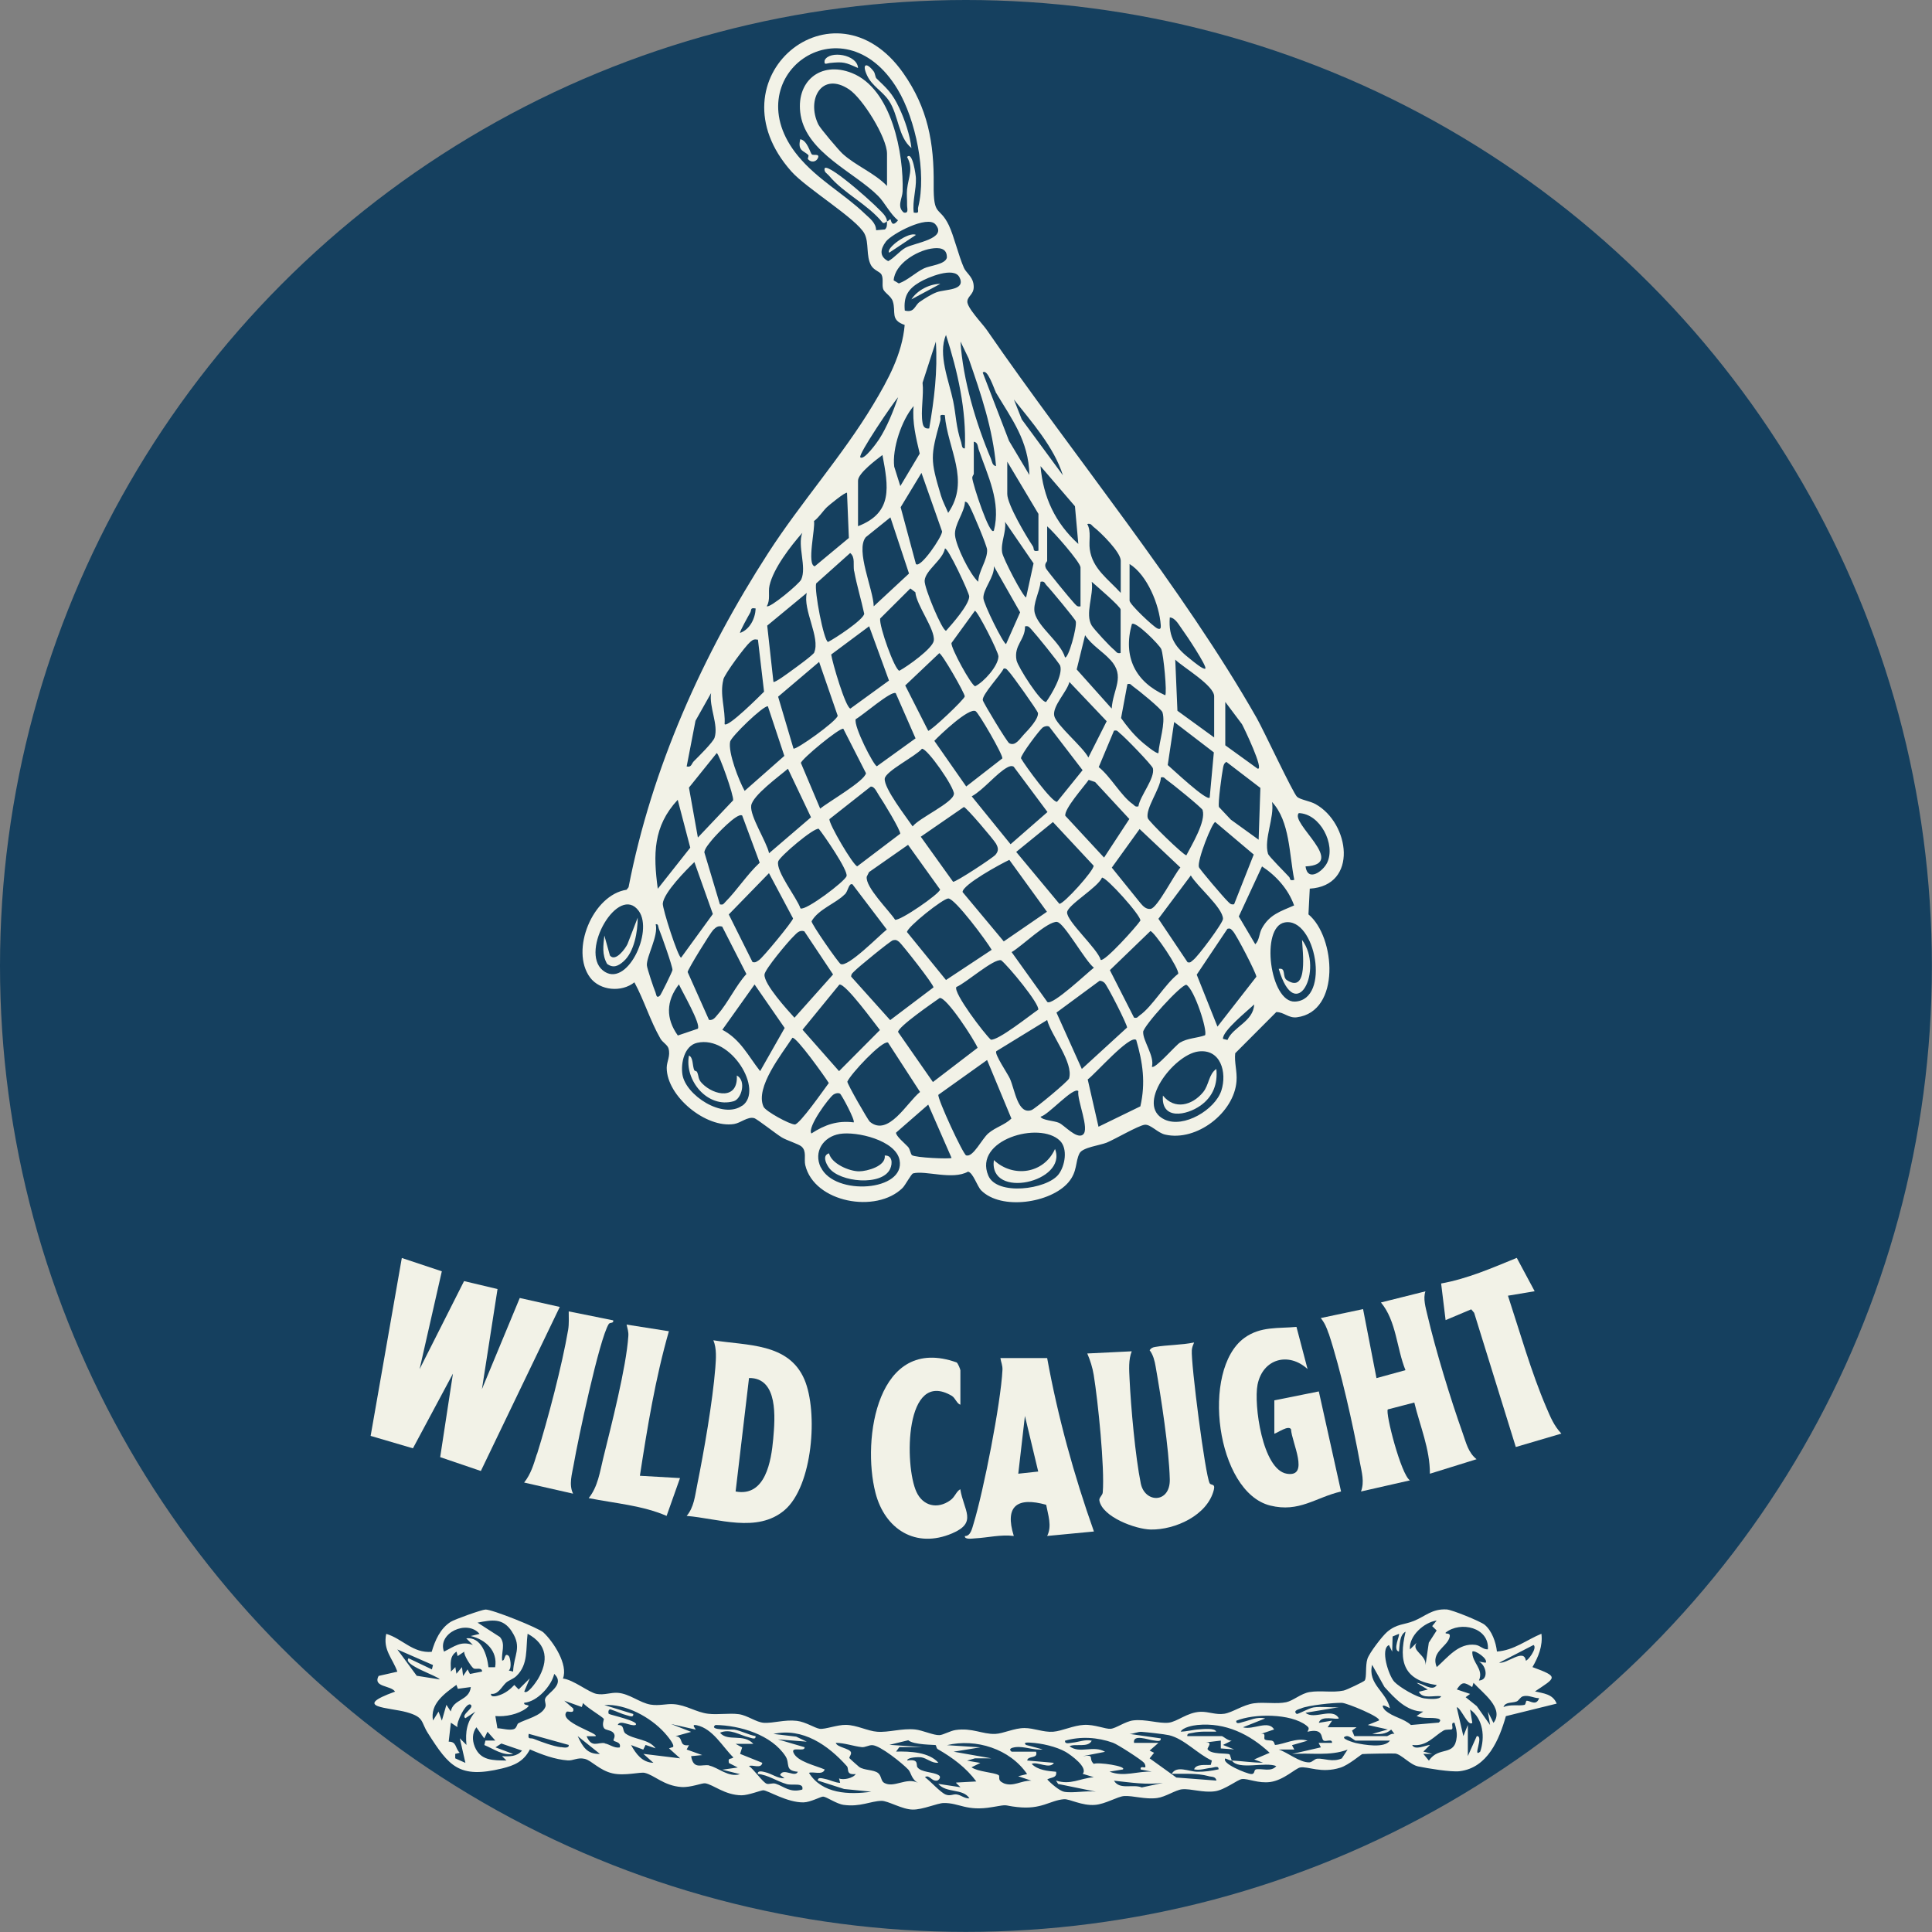
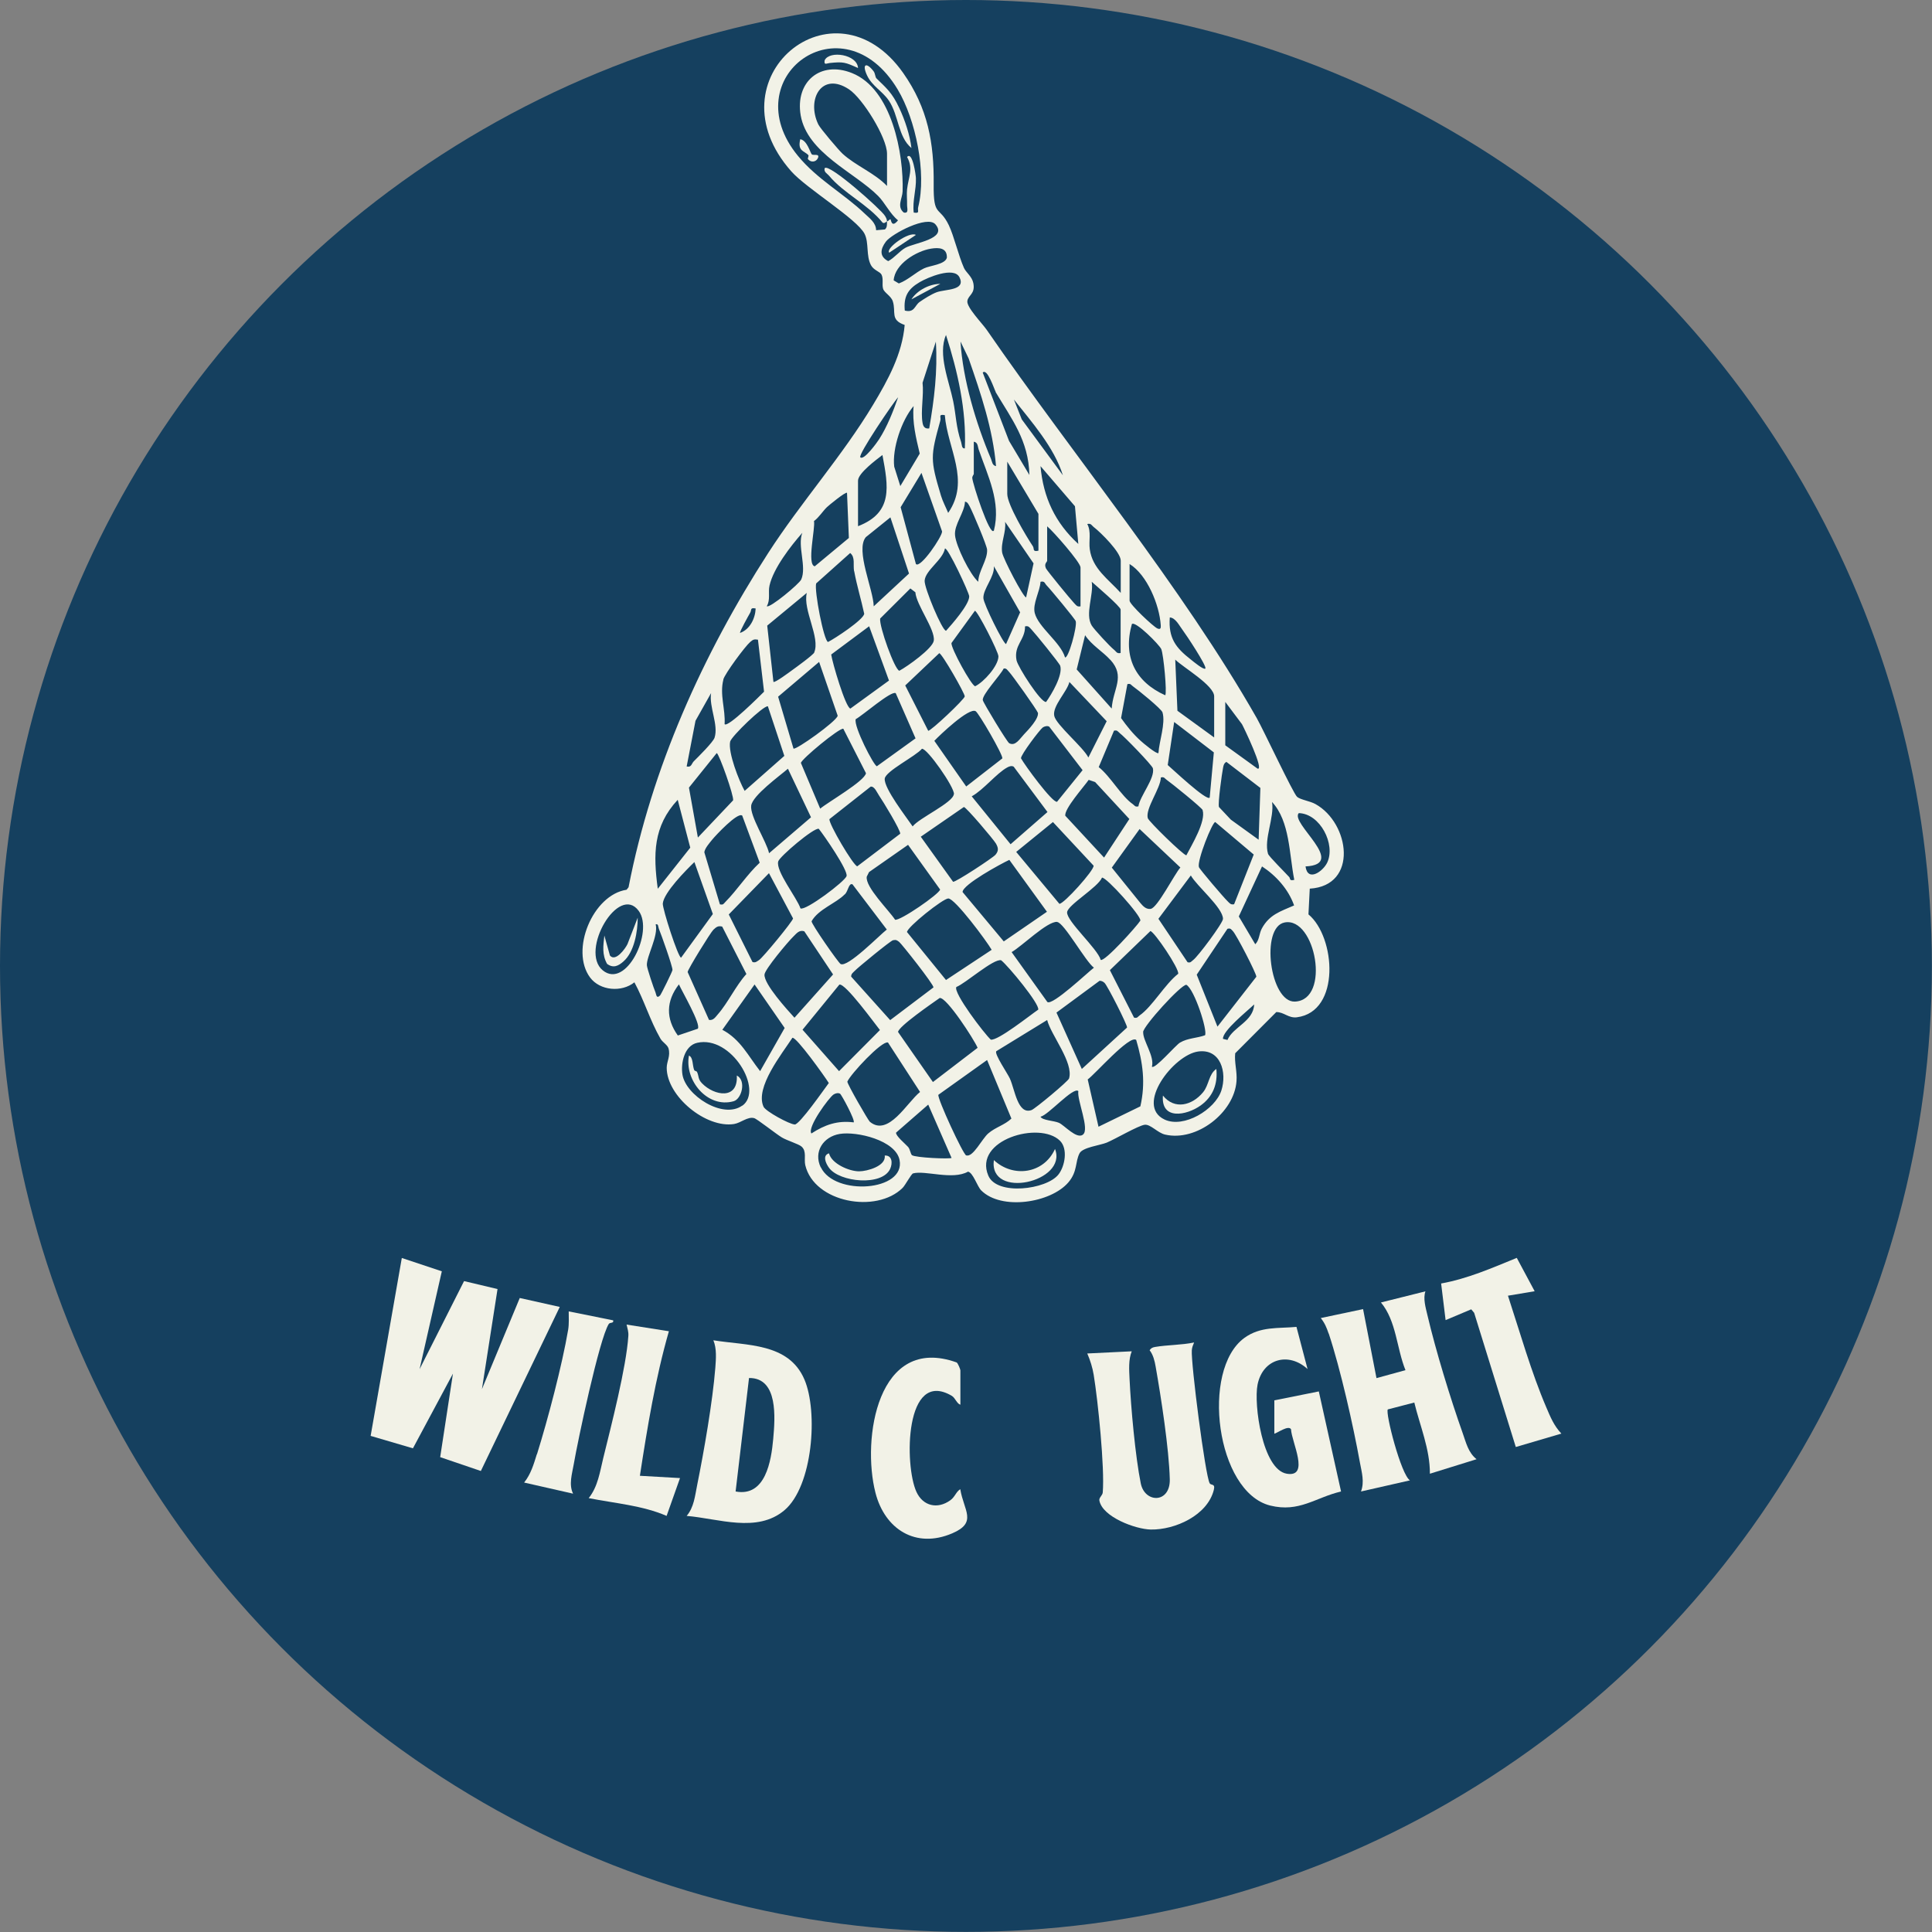
<svg xmlns="http://www.w3.org/2000/svg" viewBox="0 0 177.23 177.23" id="Layer_2">
  <rect x="0" y="0" width="177.23" height="177.23" fill="#808080" stroke="none" />
  <defs>
    <style>.cls-1{fill:#15405f;}.cls-2{fill:#f2f2e7;}</style>
  </defs>
  <g id="Icons">
    <circle r="88.61" cy="88.61" cx="88.61" class="cls-1" />
-     <path d="M140.78,155.18c1.94-1.3,2.29-1.34-.2-2.25.54-.94.96-1.94.82-3.06-1.36.56-2.53,1.53-4.08,1.63-.09-.84-.46-1.9-1.12-2.45-.39-.32-3.02-1.39-3.5-1.41-1.34-.07-1.93.62-2.99,1.05-.9.37-1.57.25-2.46,1.01-.45.38-1.64,1.94-1.81,2.47-.21.64-.05,1.7-.25,1.99-.08.11-1.67.87-1.93.92-1.04.22-2.1-.03-3.13.14-.79.13-1.49.79-2.14.93-.9.19-1.99-.03-2.96.1-1.01.14-1.96.84-2.72.96-.78.12-1.44-.21-2.2-.18-1.2.05-2.11.91-2.91,1-.87.1-2.14-.35-3.25-.21-.73.09-1.57.73-2.07.77-.46.04-1.48-.41-2.43-.36-1.01.05-1.99.56-2.85.63-.89.06-1.76-.34-2.62-.34-.95,0-1.94.51-2.69.54-1.17.04-2.11-.58-3.62-.36-.5.07-1.14.45-1.48.47-.55.03-1.56-.45-2.25-.52-1.23-.12-2.41.29-3.47.21-.87-.06-1.86-.61-2.86-.63-.8-.02-1.93.43-2.42.36-.45-.07-1.3-.64-2.1-.73-1.12-.13-2.14.23-3.02.18-.71-.05-1.5-.68-2.29-.79-.9-.12-1.9.07-2.82-.04-1.09-.13-2.01-.8-3.16-.88-.68-.05-1.32.17-2.13.04-.99-.17-1.92-1-3-1.08-.63-.05-1.24.23-1.94.1-.71-.13-2.14-1.31-3.09-1.41.5-1.28-.88-3.38-1.79-4.23-.44-.41-4.73-2.13-5.32-2.1-.37.02-2.82.9-3.17,1.12-.97.6-1.46,1.72-1.76,2.76-1.74.14-2.69-1.21-4.17-1.65-.32,1.48.58,2.23,1.02,3.47l-1.72.39c-.56,1.05,1.13.85,1.51,1.44-4.09,1.47-.52,1.44,1.07,1.89,1.64.46,1.27.87,1.95,1.93,1.94,3.04,2.84,4.18,6.79,3.23,1.15-.28,1.99-.65,2.56-1.75,1.07.47,2.31.93,3.48,1.01.51.03.9-.3,1.56-.14.63.16,1.35,1.06,2.55,1.33,1.1.25,2.52-.14,2.93-.05.92.21,1.74,1.18,3.37,1.3.87.06,1.89-.38,2.19-.34.76.12,1.78,1.08,3.33,1.1.66,0,1.79-.47,2.01-.46.42.02,2.2,1.14,3.68,1.11.64-.01,1.59-.54,1.8-.53.33.02,1.21.67,1.89.76,1.5.21,2.47-.35,3.45-.37.6-.02,1.9.79,2.87.8.92.02,2.26-.59,2.84-.6,1.45-.03,2.07.79,4.48.37,1.61-.28.88-.15,2.28,0,2.24.25,2.97-.61,4.28-.72.52-.04,1.64.62,2.85.52.95-.07,2.06-.77,2.67-.81.84-.05,1.93.33,3.03.18.77-.1,1.69-.74,2.28-.8.81-.08,1.93.34,3.03.18.91-.13,2.08-1.08,2.47-1.12.57-.06,1.49.42,2.6.27,1.23-.17,2.31-1.25,2.73-1.33.72-.14,1.93.58,3.71.01.76-.24,1.88-1.21,2-1.24.15-.03,2.87-.07,3.02-.05.57.07,1.36,1.03,2.1,1.18.87.18,3.01.54,3.82.44,2.55-.32,3.62-2.9,4.23-5.05l4.66-1.15c-.36-.89-1.2-.93-2.04-1.13ZM136.49,151.3c-.44.03-.69-.35-1.14-.41-1.55-.2-2.54,1.15-3.55,2.04-.56-1.32.83-1.81,1.14-2.63.25-.65-.4-.33-.33-.53,1.36-1.09,4.02-.48,3.88,1.53ZM135.67,154.16c.47-1.08-.65-1.6-.61-2.65.21-.2,1.51.69,1.22,1.02l-.61-.1c.69.34.93,1.7,0,1.73ZM131.79,148.66l-.41.51.41.4-.72,1.12-.3,2.05c.07-.94-1.33-1.29-.82-2.04l-.61.61c-.12-1.24,1.31-2.5,2.45-2.65ZM127.41,150.9l.3.61.04-1.39.58-.24c.11.14-.6,1.48,0,1.63.08-.56.03-1.53.61-1.83-.67,2.82-.15,4.45,2.86,4.9-.41.65-1.33-.21-1.84-.2l1.02.61-.82.2c.32.7,1.37.32,2.04.41-.11.36-1.25.24-1.53.2-.72-.1-2.27-1.01-2.76-1.52-.53-.57-1.31-3.02-.5-3.37ZM49.32,154.07c-.13.21-.93,1.4-1.23,1.11l.51-1.22-1.02,1.02-.4-.41c-.37.4-.81.74-1.32.92-.19.07-.86.29-.82-.11.66.1.97-.64,1.38-1.02.26-.23.68-.34.96-.62,1.1-1.06.84-2.51,1.02-3.87,1.82.99,1.94,2.48.93,4.19ZM46.96,149.68c.96,1.46.16,2.16.11,3.66l-.4-.1c.31-.23.13-1.2,0-1.33-.44-.4-.31.51-.61.41-.08-.74.34-1.52-.2-2.15l-2.05-1.32c1.32-.25,2.31-.46,3.15.82ZM44,149.88l-.82.2c1.36.31,2.5,1.37,2.24,2.86h-.61c-.13-1.12-.65-2.81-2.04-2.65l.61.61c-1.11-.4-1.7.14-2.65.61-.64-1.68,2.11-2.99,3.26-1.63ZM44.21,153.34l-1.1.22-.22-.42-.41.61-.1-.82-.51.61-.1-.61-.4.41c-.02-.72-.16-1.39.51-1.83l.1.41.61-.41c-.09.29.68,1.46.87,1.55.19.09.78-.13.76.28ZM38.24,153.74l-1.79-2.43,3.27,1.43-.1.4-2.14-1.02c-.58.61,2.71,1.62,2.86,1.94l-2.08-.33ZM40.53,157.83l-.3-.82-.51.82c-.28-1.53,1.04-2.46,2.15-3.27l.13.36,1.19-.16c-.14,1.28-1.6,1.06-1.84,2.24l-.4-.61-.41,1.43ZM42.68,161.71l-.92-.41v-.41s.41-.1.41-.1c-.44-.44-.26-1.02-1.01-1.02l.2-1.74.61.41c-.18-.37.84-2.44,1.23-2.04.29.3-.96.92-.51,1.22l.92-.61c-.79.94-.93,1.85-.82,3.06l-.61-.61.51,2.24ZM46.05,161.1l.41.4c-1.25-.02-2.38.02-2.91-1.27-.24-.6-.24-1.25.15-1.78l.72,1.02.3-.61.72.81h-.91s-.1.41-.1.41c.87.36,1.64.97,2.65.82l-1.63-.61.54-.35,1.9.65c-.48.56-1.16.55-1.83.51ZM47.53,158.1c-.1.06-.13.43-.39.52-.43.14-1.05-.07-1.51-.08l-.19-1.12c.94.08,2.08-.15,2.85-.72.58-.43-.31-.16-.2-.5,1.21-.1,2.51-1.57,2.75-2.65,1.03.98-.59,1.72-.82,2.25-.11.26.12.54,0,.8-.34.82-1.83,1.11-2.5,1.5ZM51.46,160.28c-.69-.08-1.84-.5-2.51-.77-.31-.12-.55.12-.45-.46l3.67,1.02c.06.34-.5.23-.71.2ZM52.99,159.26l2.04,1.63c-1.18.05-1.58-.67-2.04-1.63ZM55.49,159.91c-.69-.11-1.19.48-1.68-.64h.82c.36-.26-3.45-1.31-2.65-2.24.1-.11.74.24.6-.31l-.82-.71,1.61.58.12-.37c.26.37,1.76,1.25,1.9,1.46.03.05-.2.53.02.85.15.21.63.16.86.43.26.29-.03.62.01.7.08.14.73.12.57.64-.51.09-.94-.3-1.38-.37ZM59.93,161.71c-1.03-.04-1.58-.81-2.04-1.63l1.12.42.21-.43.92.31c-.63-.87-1.97-.78-2.75-1.35-.35-.26-.04-.8-.72-.79.2-.53,1.21.16,1.63,0,.44-.33-2.35-.93-2.45-1.02-.07-.07-.08-.56.27-.37.45.14.9.38,1.35.49.21.05.67.27.62-.11l-2.65-.82c1.96-.13,4.22,1.11,5.52,2.54.18.2.96,1.09.78,1.31l-.37.12,1.02.92-3.37-.41.92.82ZM65.08,161.95c-.7-.14-1.47.44-1.68-.85l1.02-.1-1.43-.51.21-.4c-1.01.15-.42-.77-1.23-.82l1.43-.4-1.84-.72,2.25.51c.06-.03-.49-.53.1-.4,1.49.32,2.36,1.97,3.37,2.96-.28.2-.52-.02-.41.51l.81.41-1.43.2,1.63.41c-1.06.33-2.02-.63-2.81-.78ZM73.61,164.16c-1.15.33-1.68-.28-2.45-.53-.3-.1-.62.08-.83,0-.38-.15-1.18-1.33-1.62-1.62.31-.17,1.11.3,1.22-.3l-2.04-.82.19-.59-.6-.33h1.63c-.92-.99-2.35-.16-3.06-1.02.92-.41,1.79.22,2.64.42.21.05.67.27.62-.11-.67-.12-1.28-.48-1.96-.6-.18-.03-2.42.11-1.72-.42,2.23.03,5.15.89,6.43,2.87.44.68-.12,1.32,1.13,1.42-.26.58-1.34-.41-1.63.3l.41.3c-.66.02-1.16-.42-1.78-.56-.2-.05-.72-.2-.67.16.95.09,1.75.68,2.64.93.55.16,1.6-.18,1.44.5ZM74.22,162.63c.34-.15,1.27.25,1.43-.31-.79-.35-2.51-.71-2.86-1.54-.26-.61,1.06-.02,1.02-.5l-2.45-.72,2.65.21-.97-.46-2.09-.25c2.69-.6,5.03,1.04,6.74,2.96.21.23-.13.83.81.72-.23.38-1.15.58-1.53.4l.1.41c-.48-.02-.91-.27-1.38-.36-.21-.04-.71-.21-.66.15l2.4.77,2.5.25c-2.03.29-4.52.21-5.72-1.73ZM81.11,163.55c-.31-.17-.24-.66-.57-.91-.41-.31-1.24-.23-1.71-.54-.05-.03-.88-.77-.91-.82-.05-.1.21-.34.14-.54-.14-.37-1.27-.44-1.39-.86.8,0,1.59.3,2.37.39.33.04.66-.2.99-.18.73.04,2.74,1.66,3.29,2.24.26.27.29.91.9,1.22-1.07-.55-2.21.51-3.11,0ZM87.7,163.55l.41.4-2.04-.31c.74.88,2.26.39,2.86,1.33-.44.03-.74-.29-1.17-.36-.33-.05-.59.18-1.01.01-.48-.19-1.41-1.24-1.9-1.59.4-.29.6.41,1.12.31.15-.03.43-.35.11-.51-.52-.3-1.56-.23-1.92-.71-.16-.21.2-.79-.94-.62,0-.31,1.08-.32,1.26-.3.55.07,1,.58,1.6.5-.86-.98-2.62-1.05-3.88-1.02l.3-.41h2.15s-3.06-.21-3.06-.21l1.73-.42c.5.44,2.4.4,2.52.45.04.02.05.29.19.37,1.37.79,2.59,1.69,3.53,2.96l-1.84.1ZM92.06,163.57c-.64-.26-.26-.62-.47-.74-.45-.25-1.87-.29-2.47-.71l.81-.4-1.22-.21.72-.21h1.52s-3.47-.61-3.47-.61l2.45-.4-3.06-.2c2.68-.64,5.78.35,7.35,2.65l-.82.2,1.22.41c-.94-.04-1.65.6-2.57.23ZM97.6,164.36c-.41-.08-1.22-.78-1.53-1.12.3-.22.92-.1.81-.71-.76-.06-1.68-.15-2.24-.72.51-.26,1.65.53,2.04-.1l-2.45-.21c.06-.49,1.03-.12.81-.81h-2.24c-.34-.26.03-.37.3-.41.87-.12,1.69.3,2.55.2l-1.53-.41c-.33-.27.25-.22.41-.21,1,.05,2.37.36,3.23.85.46.27,2.08,1.42,1.56,2.01l1.02.31c-1.32.11-2.11.74-3.47.31l.2.31,3.47.71c-.88-.12-2.14.16-2.96,0ZM100.34,161.81c-.56-.51.17-.87-1.01-.71l2.04-.4c-1.07-.64-2.31.22-3.26-.51.55-.28,1.69.17,2.04-.51-.62-.14-1.2.13-1.76.18-.23.02-.73.19-.69-.18,1.42-.41,2.98-.32,4.4.19.41.14,2.65,1.59,2.85,1.84.1.13.16.33.1.41-.05.07-.49-.16-.41.2l1.02.2c-1.32-.06-2.57.52-3.88,0l1.22-.2c.41-.3-2.32-.7-2.66-.51ZM104.74,163.97c-.83-.34-2.02.26-2.55-.62,1.51.16,2.97.4,4.49.2l-1.94.42ZM110.87,162.94c.28.07.64,0,.72.4l-3.68-.28-2.45-1.76.41-.51-.41-.2.81-.71h-2.24c-.14-.84,1.33-.27,1.76-.23.23.02.73.19.69-.18l-2.86-.41c.37,0,.72-.21,1.1-.19.46.03,2.1.21,2.53.31,1.39.33,2.64,1.75,3.92,2.32l-.1.4c-.42.04-1.35-.12-1.53.41.56.12,1.08-.1,1.59-.14.23-.02.69-.24.65.14-.66.14-1.26.23-1.95.22-.77-.01-1.9-.61-2.34.19,1.12.01,2.27-.08,3.37.21ZM115.19,162.33c-.18.04-.05.44-.42.41-.41-.03-2.74-.97-2.37-1.43.21.06.38.19.61.2-.1-.15-.15-.53-.23-.58-.24-.13-1.67.04-2-.46-.09-.14.67-.78-.42-.6l1.63-.2v.72s1.22.09,1.22.09l-1.02-.41.81-.4c-.3.07-.81-.41-.92-.41h-3.16c-.06-.29.3-.25.5-.3.69-.16,1.44-.1,2.15-.11-.15-.36-1.2-.23-1.54-.21-.6.03-1.13.2-1.72.21.2-.4,1.13-.57,1.53-.61,2.58-.25,4.81.85,6.63,2.55l-1.42.61.81.3c-.96,0-1.9-.15-2.86-.2.62.91,3.05.09,4.08.51-.48.58-1.32.18-1.9.31ZM123.08,161.31c-.85.37-1.61-.02-2.22.02-.29.01-.46.33-.76.34-.88.02-1.98-.92-2.8-1.18h1.43s-.21-.4-.21-.4l1.43-.41c-1.01-.32-2.2.34-2.97.39-.08,0-.05-.28-.25-.37-.16-.08-.46-.01-.68-.12-.21-.1.19-.65-.39-.52l1.22-.41c-.53-.9-1.93.08-2.86-.2l2.04-.81c-.78-.18-1.37.17-2.03.32-.21.05-.67.27-.62-.11,1.63-.67,4.98-.68,6.42.43.26.2.28.27.11.58,1.51-.36,1.21.57,1.46.79.19.18.83-.2.79.23h-1.23s.21.41.21.41l-2.65.61c1.73-.13,3.45.22,5.1-.4l-.54.82ZM124.35,159.89c-.05-.01-1.66-.46-.82-.63.26-.04.73.41.82.41h3.16c-.51.73-2.36.39-3.16.22ZM127.2,159.26h-2.96l-.21-.51.41-.3h-2.65s.41-.61.41-.61l-1.22.2c.2-.74,1.61-.24,1.84-.41-.61-1.05-2.27.18-3.06-.51l3.06-.51c-.75.05-1.59-.09-2.33.02-.43.06-1.45.67-1.55.59-.38-.31.27-.44.41-.5.61-.28,3.04-.54,3.76-.51.47.02,3.66,1.34,3.38,1.62l-1.02.41,1.84.41-1.43.41c.64.04,1.24.05,1.74-.4l.3.4c-.27-.09-.6.21-.71.21ZM127.09,156.92c-.16-.15-.46-.61,0-.42l.41.2c-.32-1.52-2.06-2.2-1.63-3.98l1.13,2.03c.96,1.05,2.02,2.25,3.56,2.26l-.61.4c.58.27,1.17.14,1.74.21.28.03.61.12.3.4l-2.56.22c-.68-.62-1.65-.71-2.34-1.33ZM131.07,161.5l-.5-.61h.81s-.81-.21-.81-.21l.61-.61c-.39.02-1.41.54-1.63,0,1.31.18,2.02-.83,2.87-1.32.24-.14.7-.05.78-.13.14-.14-.17-.65.23-.58.13.45.24.81.2,1.3-.17,1.85-1.63.79-2.55,2.17ZM135.78,160.69c-.74.62.38-1.48-.31-1.43l-.82,1.83v-2.85s-.41,1.02-.41,1.02l-.61-2.65c.37.02,1.05,1.83,1.43,1.43l-.2-1.22c1.21.86,1.38,2.56.92,3.88ZM137,158.04l-.51-1.02.2,1.22-1.22-1.73-1.02-.82.41-.3-1.22-.41c.48-.73.67-.69,1.41-.22l.12-.39c.82.92,2.85,2.33,1.84,3.67ZM140.68,150.9c.39.29-.59,1.52-.71,1.43-.17-1.15-1.69.3-2.45.2l3.16-1.63ZM140.05,156.02c-.1,0-.06.35-.22.38-.53.11-1.3-.08-1.91.2.18-.51.79-.35,1.21-.52.19-.07.32-.39.57-.47.51-.15.99.17,1.49.17-.26.73-.79.25-1.14.23Z" class="cls-2" />
    <polygon points="41.55 126.01 40.38 133.67 44.11 134.94 51.35 119.89 47.68 119.07 44.21 127.43 45.64 118.25 42.57 117.52 38.49 125.6 40.53 116.62 36.86 115.4 34 131.72 37.88 132.86 41.55 126.01" class="cls-2" />
    <path d="M121.89,122.33c1.08,3.26,2.24,8.41,2.86,11.83.17.92.43,1.77.1,2.66l4.49-1.02c-.82-.52-2.28-6.22-2.03-6.51l2.43-.63c.52,2.15,1.44,4.27,1.43,6.53l4.28-1.33c-.77-.62-.96-1.52-1.27-2.39-1.13-3.18-2.47-7.56-3.24-10.84-.16-.68-.41-1.52-.18-2.17l-4.08,1.02c1.42,1.71,1.43,4.19,2.25,6.21l-2.66.73-1.23-6.33-3.88.82c.37.47.53.86.72,1.42Z" class="cls-2" />
    <path d="M63.95,136.25c-.2.99-.29,2.02-.96,2.81,2.91.24,6.46,1.6,8.97-.52,2.61-2.21,3.1-9.04,1.83-12-1.45-3.37-5.28-3.09-8.35-3.59.32.77.24,1.7.18,2.52-.25,3.13-1.04,7.66-1.67,10.78ZM68.71,126.41c2.7-.03,2.39,3.68,2.22,5.59-.18,2-.7,5.34-3.45,4.82l1.23-10.41Z" class="cls-2" />
    <path d="M100.85,137.65c.28,1.51,3.31,2.63,4.71,2.66,2.23.04,5.21-1.3,5.79-3.64.15-.61-.26-.39-.38-.6-.41-.72-1.73-11.02-1.64-12.21.02-.27.11-.47.21-.71-1.14.24-2.46.22-3.57.41-.24.04-.37.1-.51.3.33.43.46.97.55,1.49.5,2.83,1.23,7.56,1.3,10.35.05,2.22-2.28,2.21-2.66.39-.5-2.46-.91-7.01-1.03-9.58-.04-.83-.11-1.79.2-2.55l-4.08.2c.27.62.48,1.29.59,1.96.39,2.38,1.02,8.54.83,10.79-.02.27-.36.48-.31.73Z" class="cls-2" />
    <path d="M119.95,125.6l-1.02-3.88c-1.67.16-3.3-.07-4.79,1.02-4,2.93-2.58,14.13,2.38,15.37,2.67.66,4.15-.74,6.5-1.29l-2.04-9.18-4.08.82v3.06c.31-.08,1.29-.81,1.53-.41.05,1.17,1.76,4.44-.39,4.08-2.24-.38-3.04-6.37-2.68-8.17.48-2.39,2.86-3.03,4.6-1.42Z" class="cls-2" />
-     <path d="M100.35,140.49c-1.83-5.15-3.31-10.52-4.29-15.91h-4.29c.06.39.21.67.19,1.09-.15,3.04-1.74,11.13-2.65,14.1-.14.45-.27,1.15-.8,1.14-.04.35.71.22.93.21,1.17-.06,2.35-.37,3.56-.22-.87-2.79.35-3.59,2.97-2.86.17.94.55,1.94.09,2.86l4.29-.41ZM93.41,135.19l.61-5.3,1.22,5.1-1.84.2Z" class="cls-2" />
    <path d="M87.33,128.06c.29.17.45.71.77.8v-3.16c0-.07-.23-.67-.35-.72-7.26-2.59-8.71,7.02-7.44,11.96.86,3.35,3.7,5.15,7.04,3.72,2.34-1,1.06-2.08.74-4.05-.39.23-.48.71-.92,1.02-1.17.84-2.5.53-3.1-.77-1.12-2.42-1.09-11.37,3.25-8.81Z" class="cls-2" />
    <path d="M134.97,120.12l.26.31,3.82,12.31,4.18-1.23c-.69-.74-.99-1.49-1.38-2.4-1.38-3.22-2.43-6.93-3.52-10.25l2.45-.41-1.64-3.06c-2.25.92-4.53,1.92-6.94,2.35l.41,3.36,2.35-.99Z" class="cls-2" />
    <path d="M54.01,137.43c2.36.47,4.94.67,7.14,1.63l1.23-3.47-3.68-.21c.68-4.43,1.42-8.94,2.66-13.26l-3.88-.61c.08.39.19.64.16,1.05-.19,2.88-1.57,8.22-2.3,11.19-.31,1.27-.49,2.62-1.33,3.67Z" class="cls-2" />
    <path d="M49.25,133.39c-.29.93-.55,1.84-1.17,2.61l4.49,1.02c-.41-.84-.09-1.82.06-2.69.37-2.16,2.34-11.48,3.21-12.87.12-.19.48-.03.41-.34l-4.08-.82c0,.56.04,1.12-.05,1.68-.56,3.28-1.86,8.22-2.86,11.42Z" class="cls-2" />
    <path d="M58.2,90.12c.89,1.64,1.43,3.49,2.38,5.15.19.34.64.57.74.89.21.7-.16,1.21-.16,1.79,0,2.62,3.61,5.57,6.18,5.16.62-.1,1.24-.7,1.84-.54.27.07,2.02,1.46,2.54,1.77.48.29,1.54.6,1.81.84.49.43.21,1.13.34,1.7.82,3.45,6.53,4.47,8.93,2.09.25-.25.79-1.28.96-1.33,1.11-.3,3.62.64,5.04-.16.47.09.84,1.35,1.21,1.72,1.84,1.85,6.38,1.16,8-.74.85-1,.61-1.87,1.02-2.66.28-.55,1.87-.73,2.49-.98.77-.32,2.89-1.56,3.48-1.64.54-.07,1.2.75,1.88.9,2.88.67,6.34-2.01,6.55-4.9.07-.91-.21-1.7-.12-2.56l3.77-3.78c.71,0,1.12.58,1.89.48,4.04-.52,3.55-7.37,1.06-9.44l.12-2.36c4.48-.27,3.67-6.02.52-7.76-.5-.28-1.36-.39-1.68-.66-.35-.29-3.08-6.13-3.7-7.22-6.81-11.97-16.83-24.1-24.78-35.63-.41-.59-1.86-2.07-1.77-2.64.08-.55.74-.64.55-1.63-.12-.62-.67-.98-.86-1.4-.5-1.12-.91-2.91-1.39-3.92-.88-1.82-1.42-.68-1.39-3.73.04-3.82-.53-7.01-2.8-10.24-6.34-8.99-17.81.52-10.26,9.03,1.39,1.57,6.01,4.35,6.72,5.73.42.83.12,2.01.59,2.88.26.48.83.58.97.87.19.41.02.88.14,1.29.11.37.73.65.89,1.15.32,1-.27,1.7,1.09,2.17-.23,2.67-1.53,5.04-2.88,7.29-2.81,4.69-6.64,8.98-9.64,13.63-6.01,9.31-10.69,19.73-12.81,30.66l-.18.23c-3.11.47-5.2,5.56-3.35,8.05.91,1.22,2.9,1.38,4.07.44ZM62.28,90.3c.26.6,2.06,3.68,1.73,4.07l-1.83.62c-1.11-1.55-1.09-3.15.1-4.69ZM84.63,35.11l1.22-3.77c.17,2.71-.15,5.31-.61,7.96-.39.06-.55-.16-.61-.51-.19-1.05.13-2.56,0-3.67ZM86.67,38.07c.25,3.12,2.37,5.98.31,8.98-.21-.51-.5-1.05-.66-1.58-1-3.33-.97-3.6-.06-6.89.09-.33-.22-.6.41-.5ZM100.15,53.37c.4.36,2.65,2.27,2.65,2.55v3.98c-.36.09-.41-.15-.61-.3-.35-.27-1.85-1.89-2.05-2.23-.62-1.06.2-2.8.01-3.99ZM102.7,67.24c.38.26,2.99,2.95,3.06,3.24.21.91-1.19,2.54-1.33,3.49-.31.08-.34-.08-.51-.2-1.07-.74-2.04-2.54-3.13-3.4l1.4-3.34c.31-.08.34.08.51.2ZM66.86,83.88l3.68-3.78,2.21,4.15c-.02.26-2.8,3.63-3.12,3.82-.2.12-.31.27-.6.18l-2.18-4.37ZM68.47,89.35c-.98,1.08-1.68,2.63-2.62,3.7-.22.25-.41.58-.81.51l-1.96-4.39c0-.23,2.12-3.66,2.36-3.88.26-.24.42-.39.81-.29l2.22,4.35ZM92.7,77.44l-3.56-4.39c1.07-.58,2.28-2.12,3.26-2.65.18-.1.4-.18.59-.07l3.1,4.16-3.38,2.95ZM96.6,75.42l3.72,3.99c.08.4-2.75,3.54-3.14,3.5l-3.96-4.76,3.37-2.74ZM84.46,76.76l3.96-2.73c.22.02,2.72,2.97,2.94,3.35.22.39.27.66-.04,1.03-.26.3-3.66,2.53-3.89,2.48l-2.96-4.13ZM86.24,81.6c-.07.41-3.68,2.9-4.13,2.77-.56-.86-2.75-3-2.6-3.95l.21-.42,3.58-2.5,2.94,4.1ZM88.63,72.14l-2.92-4.18c.5-.53,3.17-3.08,3.79-2.72.28.16,2.51,3.99,2.45,4.33l-3.32,2.58ZM85.15,67.04l-2.11-4.16,3.12-2.96c.24,0,2.35,3.69,2.34,3.96,0,.25-3.13,3.21-3.36,3.16ZM87.5,72.85c-.08.79-3.19,2.19-3.78,2.96-.56-.83-2.64-3.49-2.56-4.38.07-.69,2.86-2.07,3.41-2.74.47-.08,3,3.54,2.94,4.16ZM82.57,76.49l-3.93,2.98c-.37-.07-2.65-3.95-2.55-4.33l3.78-2.98c.36-.05.6.58.77.82.32.46,2.01,3.22,1.94,3.51ZM77.66,80.36c-.12.48-3.78,3.23-4.23,2.97-.32-.97-2.29-3.42-2.04-4.31.12-.44,3.27-3.12,3.72-2.99.5.62,2.69,3.8,2.55,4.33ZM77.5,82.05c.32-.33.35-1.06.7-.93l3.15,4.15c-.64.49-3.6,3.53-4.24,3.16-.21-.12-2.7-3.69-2.66-3.92.62-1.11,2.27-1.66,3.04-2.47ZM78.4,89.07c.31-.33,3.3-2.78,3.52-2.82.29-.06.36,0,.57.16.21.16,3.18,3.91,3.14,4.17l-3.97,3-3.58-3.99c0-.27.16-.35.31-.51ZM83.2,85.51c0-.46,3.31-3.09,3.79-3.09.62,0,3.52,3.91,3.98,4.71l-4.19,2.77-3.57-4.39ZM88.3,81.83c0-.68,3.53-2.6,4.29-2.95l3.45,4.76-3.96,2.72-3.78-4.53ZM96.98,84.58c.63.06,2.61,3.64,3.37,4.19-.57.43-3.79,3.49-4.27,3.15l-3.28-4.58c.9-.5,3.29-2.86,4.18-2.77ZM97.89,83.68c.06-.67,2.82-2.27,3.2-3.17.38-.08,3.61,3.51,3.52,3.94-.3.49-3.31,3.84-3.64,3.6-.27-1.01-3.15-3.56-3.08-4.37ZM97.73,74.85c-.16-.6,1.72-2.7,2.14-3.31l.59.2,3.14,3.39-2.32,3.54-3.54-3.82ZM96.96,73.55c-.44.08-2.96-3.36-3.3-3.99-.03-.31,1.73-2.64,2-2.83.17-.11.42-.17.59-.07l3.06,3.99-2.35,2.91ZM95.96,64.39c-.46.11-2.59-3.21-2.71-3.82-.27-1.39.8-1.86.78-3.11.34-.08.41.11.61.31.31.32,2.57,3.1,2.62,3.31.25.86-.79,2.6-1.3,3.32ZM95.21,65.36c.12.55-.88,1.59-1.28,2.01-.39.41-.78,1.11-1.35.81-.2-.11-2.35-3.66-2.42-3.94-.12-.48,1.62-2.3,1.91-2.91.26-.06.36.17.5.31.25.24,2.57,3.5,2.62,3.72ZM89.45,62.95c-.35-.07-2.22-3.48-2.17-3.96l2.15-2.96c.24,0,2.16,3.76,2.16,4.18,0,.86-1.33,2.35-2.13,2.74ZM86.78,57.86c-.35,0-2-3.93-1.96-4.59.06-.96,1.68-1.91,1.86-2.95.25-.17,2.23,4.07,2.23,4.39,0,.76-1.58,2.55-2.13,3.16ZM85.66,58.77c-.1.72-2.44,2.38-3.16,2.76-.43-.09-1.86-4.07-1.76-4.79l2.77-2.76.46.35c.09,1.18,1.83,3.41,1.69,4.43ZM83.99,67.73l-3.55,2.56c-.27-.02-2.16-3.68-1.94-4.32.6-.31,3.28-2.66,3.67-2.38l1.82,4.15ZM79.44,70.93c-.14.74-3.47,2.64-4.2,3.25l-1.77-4.19c.04-.35,3.52-3.23,3.89-3.14l2.08,4.08ZM74.4,74.97l-3.85,3.3c-.23-1.08-1.77-3.39-1.64-4.37.13-.93,2.59-2.71,3.37-3.38l2.12,4.46ZM72.78,85.91c.29-.28.53-.63,1-.48l2.64,3.96-3.54,3.97c-.67-.74-2.81-3.08-2.75-3.96.03-.48,2.17-3.03,2.65-3.49ZM77.01,90.32c.57-.1,3.22,3.56,3.71,4.17l-3.75,3.77-3.35-3.8,3.38-4.14ZM81.45,95.62l2.95,4.55c-1.19.95-2.91,4.15-4.61,2.73-.16-.14-2.08-3.47-2.06-3.68.32-.72,3.13-3.73,3.71-3.59ZM82.38,94.68c0-.5,3.2-2.69,3.82-3.13.63-.1,3.16,3.81,3.48,4.57l-4.1,3.14-3.19-4.58ZM87.73,90.54c.83-.32,3.42-2.63,4.11-2.45.65.51,3.55,4.02,3.4,4.53-.71.48-3.7,2.87-4.35,2.75-.58-.52-3.47-4.31-3.16-4.83ZM91.38,96.44l4.68-2.87c.36,1.4,2.44,3.9,2.01,5.36-.07.25-3.11,2.78-3.44,2.9-1.27.46-1.53-1.87-1.99-2.89-.19-.43-1.43-2.24-1.25-2.5ZM96.91,92.89l3.96-2.92c.17,0,.32.07.45.19.26.23,2.11,3.87,2.07,4.1l-4.15,3.8-2.32-5.16ZM101.81,89l3.72-3.59c.37.06,2.67,3.47,2.55,3.92-1.21.94-2.38,3.02-3.54,3.82-.17.12-.2.28-.51.2l-2.22-4.36ZM106.27,84.28l2.97-3.97c.54.97,2.94,2.95,2.95,3.98,0,.38-2.32,3.49-2.74,3.78-.17.12-.22.28-.51.2l-2.67-3.98ZM105.55,83.38c-.42.04-.68-.24-.92-.52l-2.64-3.27,2.55-3.54,3.74,3.53c-.53.59-2.12,3.73-2.72,3.79ZM99.84,69.49c-.46-.94-2.96-3-3.13-3.82-.19-.9,1.19-2.23,1.39-3.11l3.42,3.6-1.68,3.33ZM97.7,60.31c-.4-1.39-2.45-2.76-2.78-4.08-.21-.85.49-2,.53-2.86.4-.1.39.17.57.34.32.32,2.6,3.07,2.66,3.27.15.51-.69,3.52-.99,3.32ZM95.25,50.52c-.56.12-.35-.17-.5-.41-.61-.91-2.35-3.83-2.35-4.8v-2.96l2.86,4.79v3.37ZM94.81,51.69l-.68,3.11c-.26,0-2.12-3.57-2.2-4.12-.14-.94.39-1.87.27-2.81l2.62,3.82ZM93.58,56.17l-1.29,2.91c-.24,0-2.06-3.67-2.08-4.21-.04-.84,1.05-1.97.96-2.93l2.41,4.23ZM91.16,48.68c-.36.53-1.94-4.29-1.97-4.84,0-.17.14-.31.14-.36v-2.96c.38.06.35.42.44.69.84,2.45,2.08,4.83,1.4,7.48ZM90.55,50.42c.06.93-.81,1.99-.81,2.95-.78-.69-2.04-3.28-2.13-4.26-.1-.99.88-2.09.91-3.09.25.02.34.28.45.47.27.5,1.56,3.55,1.58,3.93ZM88.51,41.13c-.3.05-.27-.35-.34-.57-.48-1.41-.46-2.44-.73-3.76-.38-1.85-1.43-4.3-.66-6.07,1.07,3.34,1.88,6.87,1.73,10.4ZM86.42,48.75c.03.45-1.99,3.43-2.4,2.99l-1.4-5.21,1.91-3.15,1.89,5.37ZM83.38,52.62l-3.23,3c-.03-1.54-1.7-5.14-.73-6.34l2.26-1.82,1.71,5.16ZM81.55,62.43l-3.54,2.57c-.45-.1-1.66-4.23-1.76-4.96l3.48-2.59,1.82,4.98ZM76.84,65.67c-.14.53-3.84,3.16-4.05,3l-1.41-4.76,3.76-3.19,1.71,4.95ZM71.95,69.34l-3.64,3.21c-.52-.92-1.54-3.53-1.33-4.52.11-.48,3.05-3.32,3.46-3.24l1.51,4.55ZM68.08,74.8l1.61,4.34c-1.15,1.07-2.07,2.51-3.15,3.6-.17.17-.18.29-.5.22l-1.43-4.78c.05-.37.47-.84.71-1.14.34-.42,2.32-2.53,2.75-2.23ZM65.39,83.85l-2.91,4c-.27,0-1.72-4.5-1.68-4.97.1-1.01,2.14-3.07,2.9-3.8l1.69,4.76ZM68.09,101.42c-1.78,1.28-5.2-.95-5.49-2.86-.16-1.04.18-2.64,1.36-2.9,3.12-.71,6.12,4.34,4.14,5.77ZM66.26,94.47l2.96-4.16,2.76,3.99-2.25,3.96c-1.11-1.41-1.79-2.9-3.46-3.79ZM72.9,103.15c-.45,0-2.67-1.2-2.86-1.63-.8-1.77,1.71-4.87,2.65-6.32.37-.09,2.96,3.54,3.34,4.15-.45.6-2.67,3.8-3.13,3.81ZM74.43,103.97c-.4-.55,1.62-3.3,2.04-3.57.17-.11.42-.17.59-.07.13.07,1.42,2.46,1.25,2.63-1.49-.19-2.65.22-3.88,1.02ZM75.29,107.09c-.69-1.44.24-2.82,1.74-3.07,1.56-.26,5.13.58,5.49,2.39.57,2.87-5.95,3.33-7.22.67ZM83.66,105.97c-.13-.1-.17-.55-.36-.76-.24-.27-1.15-1.02-1.1-1.31l2.95-2.57,2.14,4.89c-.16.12-3.32-.02-3.63-.25ZM88.64,106c-.29-.09-2.66-5.22-2.56-5.57l4.47-3.19,2.23,5.37c-.61.59-1.46.79-2.12,1.36-.59.51-1.39,2.21-2.02,2.02ZM97.09,107.75c-1.1,1.38-5.65,1.96-6.43.09-1.38-3.27,4.7-5.03,6.57-3.2.75.73.47,2.34-.14,3.11ZM99.34,104.09c-.59.43-1.7-.87-2.2-1.09-.45-.2-1.53-.22-1.69-.56.7-.13,3.01-2.78,3.47-2.35-.14.81,1.07,3.52.42,3.99ZM104.61,101.49l-3.84,1.87-.99-4.34c.63-.43,3.86-4.14,4.45-3.62.61,2.09.87,3.94.38,6.09ZM104.86,94.68c.02-.56,3.49-4.38,3.97-4.34.74.41,1.97,4.22,1.71,4.63-.75.27-1.58.25-2.29.67-.39.22-2.33,2.5-2.58,2.21.26-.96-.84-2.39-.8-3.17ZM112.04,100.04c-.57,1.75-3.45,3.49-5.21,2.66-2.74-1.29.82-5.92,3.07-6.24,2.07-.29,2.68,1.91,2.14,3.58ZM112.6,95.4l-.41-.1c-.07-.72,2.25-2.57,2.86-3.16-.07,1.58-1.94,2.05-2.45,3.26ZM111.68,94.17l-1.9-4.76,2.82-4.21c.31-.07.33.05.5.22.31.31,2.16,3.88,2.15,4.18l-3.57,4.58ZM119.14,74.59c1.97.05,3.4,2.87,2.61,4.54-.39.81-1.79,1.81-1.99.35,3.93-.19-1.49-4-.61-4.9ZM118.79,91.88c-2.29.1-3.2-6.84-.94-7.26,2.82-.53,4.26,7.11.94,7.26ZM116.69,73.57c1.65,1.77,1.57,4.82,2.04,7.14-.48.13-.34-.12-.47-.26-.35-.39-1.87-1.89-1.94-2.13-.4-1.35.6-3.31.37-4.75ZM118.71,83.06c-1.25.55-2.26.83-2.96,2.12-.26.49-.21,1.05-.6,1.44l-1.51-2.55,2.13-4.59c1.3.85,2.42,2.1,2.94,3.57ZM112.4,64.39l1.53,2.04c.15.26,2.09,4.29,1.43,4.08l-2.96-2.14v-3.98ZM112.2,70.41c.05-.24.08-.38.3-.52l3.12,2.39-.16,4.75-2.55-1.84-1.09-1.16c-.11-.35.27-3.07.38-3.62ZM111.48,75.41l3.53,2.98-1.8,4.56c-.33.07-.42-.11-.62-.3-.29-.27-2.56-2.92-2.61-3.11-.18-.6,1.23-4.13,1.5-4.13ZM111.38,63.88v3.77l-3.37-2.45-.2-4.69c.72.71,3.57,2.36,3.57,3.37ZM107.3,56.64c.54.02.89.77,1.19,1.16.28.36,2.26,3.34,2.08,3.53-.15.15-1.12-.66-1.32-.82-1.39-1.08-2.08-1.97-1.94-3.87ZM107.71,66.23l3.64,2.79-.38,4.15c-.29.34-3.5-2.7-3.85-2.99l.59-3.94ZM110.32,74.32c.32,1.03-1,3.19-1.49,4.14-.25.02-3.47-3.12-3.54-3.41-.24-.88,1.18-2.73,1.2-3.73.31-.08.34.08.51.2.41.28,3.27,2.59,3.33,2.8ZM103.62,51.74c1.61.99,2.74,3.75,2.86,5.61.02.25-.01.43-.31.3-.37-.16-2.55-2.21-2.55-2.55v-3.37ZM103.83,57.25c.32-.33,2.55,1.92,2.7,2.3.21.51.54,4.03.36,4.23-2.74-1.23-3.9-3.53-3.06-6.53ZM103.42,62.76c.31-.09.34.09.51.2.42.29,2.62,2.07,2.71,2.39.3,1.01-.31,2.66-.37,3.73-.15.14-1.44-.94-1.63-1.12-.69-.62-1.27-1.34-1.8-2.09l.58-3.11ZM100.36,48.37c.64.5,2.45,2.29,2.45,3.06v2.96c-1.15-1.27-2.59-2.21-2.84-4-.11-.78.16-1.6-.23-2.32.35-.09.41.14.61.3ZM101.86,60.53c1.4,1.54.24,2.65.12,4.47l-3.21-3.59.77-3.14c.59.91,1.63,1.5,2.32,2.27ZM99.13,55.62c-.34.07-.41-.11-.61-.31-.3-.31-2.47-2.96-2.57-3.17-.2-.44.11-.59.11-.7v-3.16c.56.46,3.06,3.31,3.06,3.77v3.57ZM98.92,49.9c-2.12-1.93-3.22-4.27-3.47-7.14l3.16,3.68.31,3.47ZM97.49,43.58l-3.76-5.11-.72-1.82c1.64,2.07,3.69,4.39,4.49,6.94ZM91.33,35.96c1.48,2.49,3.03,4.46,3.1,7.61l-1.87-3.13-2.41-6.26c.42-.45,1.07,1.57,1.19,1.77ZM88.87,32.92c1.11,3.2,2.21,6.44,2.5,9.84-.35-.06-.36-.41-.46-.66-1.37-3.23-2.59-7.29-2.8-10.77l.76,1.58ZM88.01,25.42c.63,1.25-1.27,1.09-2.09,1.39-.48.18-1.13.59-1.56.89-.46.32-.46,1.02-1.36.79-.12-1.29.28-1.97,1.37-2.61.73-.43,3.14-1.45,3.64-.45ZM80.37,21.11c-.02-.68-.59-1.08-1.04-1.51-1.92-1.84-4.36-3.14-6.13-5.3-5.92-7.19,4.09-14.54,9.15-6.09,1.65,2.75,2.67,7.67,1.88,10.79-.09.34.2.6-.41.5-.13-1.09.24-2.08.2-3.16,0-.2-.3-2.52-.81-1.94.6,1.08.12,1.86,0,2.96-.05.47.01.95,0,1.43-.01.31.19.81-.3.71-.67-.54-.13-1.31-.11-1.94.11-3.42-.97-9.4-4.65-10.86-2.91-1.16-5.22.82-4.7,3.88.6,3.46,4.95,5.23,7.1,7.39.63.63,1.1,1.66,1.83,2.24-.63.78-.63-.12-.71-.1-.05,0-.17.17-.31.21.02.23.02.59-.19.73l-.81.07ZM81.37,14.1v2.96c-1.15-1.2-2.88-1.86-4.08-2.96-.35-.32-2.04-2.31-2.22-2.68-1.12-2.31.32-4.89,2.82-3.22,1.25.83,3.48,4.43,3.48,5.9ZM81.47,23.95c-.83-.43-.71-1.11-.2-1.79.54-.71,3.8-2.44,4.54-1.58,1.16,1.34-1.94,1.69-2.75,2.15-.55.31-1,.92-1.59,1.23ZM82.45,26l-.47-.28c.1-1.5,2.08-2.69,3.42-2.91.73-.12,1.49-.08,1.46.83-.16.63-1.54.71-2.1.98-.8.39-1.45,1.06-2.3,1.38ZM83.81,37.25c-.14,1.49.22,2.92.56,4.36l-1.78,2.98-.56-1.78c-.2-1.66.68-4.27,1.78-5.56ZM82.39,36.44c-.44,1.27-1.02,2.73-1.75,3.86-.15.24-1.39,1.98-1.72,1.65-.23-.23,3.02-5.03,3.47-5.51ZM78.71,44.09c0-.68,1.69-1.93,2.24-2.35.54,2.89,1,5.28-2.24,6.53v-4.18ZM78.36,52.4c.24,1.32.64,2.6.92,3.91-.11.57-2.67,2.25-3.32,2.58-.39-.09-1.28-4.73-1.09-5.37l3.12-2.79c.49.39.25,1.08.36,1.67ZM74.67,47.8c.46-.34.79-.89,1.18-1.27.15-.15,1.73-1.45,1.85-1.32l.17,4.14-3.13,2.6c-.75-.15.07-3.51-.07-4.15ZM74.7,59.85c-.1.23-1.7,1.39-2.05,1.64-.22.16-1.58,1.18-1.7,1.06l-.57-5.16,3.63-3c-.38,1.56,1.26,4.1.68,5.46ZM70.59,53.72c.35-1.58,1.95-3.64,3.01-4.84-.47,1.2.42,3.12-.1,4.28-.18.4-2.9,2.67-3.16,2.45.35-.59.11-1.27.25-1.89ZM68.81,56.22c.16-.27-.03-.51.51-.4-.04.92-.53,1.92-1.43,2.24-.07-.08.78-1.6.92-1.84ZM66.35,62.34c.14-.54,2.01-3.06,2.47-3.45.26-.22.35-.27.71-.21l.56,4.77c-.34.34-3.32,3.33-3.62,2.98.09-1.37-.47-2.71-.11-4.09ZM67.25,73.42l-3.23,3.41-.82-4.58,2.55-3.17c.23.11,1.6,3.96,1.5,4.34ZM63.8,66.12l1.43-2.54c-.2,1.28.7,2.9.32,4.09-.13.41-1.5,1.76-1.91,2.17-.2.2-.2.58-.65.47l.81-4.19ZM62.17,73.37l1.15,4.39-2.98,3.77c-.42-3.15-.44-5.72,1.83-8.16ZM60.14,84.79c.28-.06.22.21.3.41.22.52,1.26,3.45,1.25,3.78,0,.13-1.05,2.25-1.14,2.34-.35.33-.34-.1-.42-.29-.15-.34-.78-2.21-.79-2.49-.03-.83,1.07-2.68.81-3.75ZM58.6,83.57c1.38,1.91-1.16,7.21-3.31,5.44-2.15-1.77,1.47-7.99,3.31-5.44Z" class="cls-2" />
    <path d="M75.65,15.42c-.09.38.22.48.41.71,1.35,1.62,3.55,2.61,4.9,4.29.18.12.29-.07.41-.11-.02-.23-.08-.32-.19-.51-.36-.59-5.09-4.81-5.52-4.38Z" class="cls-2" />
    <path d="M81.54,9.23c.92,1.38.83,3.32,2.07,4.35-.14-1.19-.6-2.58-1.12-3.68-.65-1.39-1.14-1.78-2.09-2.71-.12-.12-.11-.46-.26-.65-.66-.86-1.1-.69-.6.38.46.98,1.43,1.46,1.99,2.3Z" class="cls-2" />
    <path d="M76.11,5.78c1.26-.13,1.42-.07,2.6.46-.06-1.25-2.62-1.64-3.06-.71-.08.47.15.29.46.25Z" class="cls-2" />
    <path d="M73.41,12.77c-.27,1.13.38,1.05.75,1.47.05.06-.09.3-.04.36.29.35.76.25.91-.1.2-.45-.42-.21-.56-.34-.15-.14-.42-1.3-1.07-1.39Z" class="cls-2" />
    <path d="M106.68,100.5c-.19,2.27,2.15,1.84,3.46.91,1.13-.81,1.58-1.98,1.44-3.35-.71.48-.66,1.46-1.22,2.14-.99,1.2-2.61,1.64-3.68.3Z" class="cls-2" />
    <path d="M64.41,99.39c-.41-.42-.28-.66-.47-1.06-.03-.07-.22-.09-.25-.15-.19-.43-.08-1.17-.49-1.35-.43,2.27,1.71,4.87,4.1,4.19.74-.21,1.18-1.9.29-2.36.13,2.26-2.07,1.86-3.18.73Z" class="cls-2" />
    <path d="M91.17,106.42c-.48,3.67,6.8,2.01,5.61-1.02-1.02,2.27-3.83,2.68-5.61,1.02Z" class="cls-2" />
    <path d="M81.16,106.01c.13.96-1.62,1.44-2.35,1.44-.92,0-2.53-.7-2.76-1.65-.63.18-.3.92,0,1.33.97,1.33,4.88,1.7,5.61.09.23-.51.2-1.25-.5-1.22Z" class="cls-2" />
-     <path d="M117.3,88.87c1.57,5.32,4.18.07,2.14-2.65.04.97.61,5-1.39,3.69-.46-.3-.03-1.17-.75-1.03Z" class="cls-2" />
+     <path d="M117.3,88.87Z" class="cls-2" />
    <path d="M57.2,88.19c.99-.87,1.3-2.74,1.3-4.01l-.94,2.43c-.2.42-1.11,1.67-1.61,1.04l-.51-1.83c-.1.93-.23,1.74.25,2.6.57.42,1.03.2,1.51-.23Z" class="cls-2" />
    <path d="M81.57,23.18l2.45-1.63c-.63-.35-2.81,1.23-2.45,1.63Z" class="cls-2" />
    <path d="M83.61,27.46l2.65-1.42c-.97,0-2.13.59-2.65,1.42Z" class="cls-2" />
  </g>
</svg>